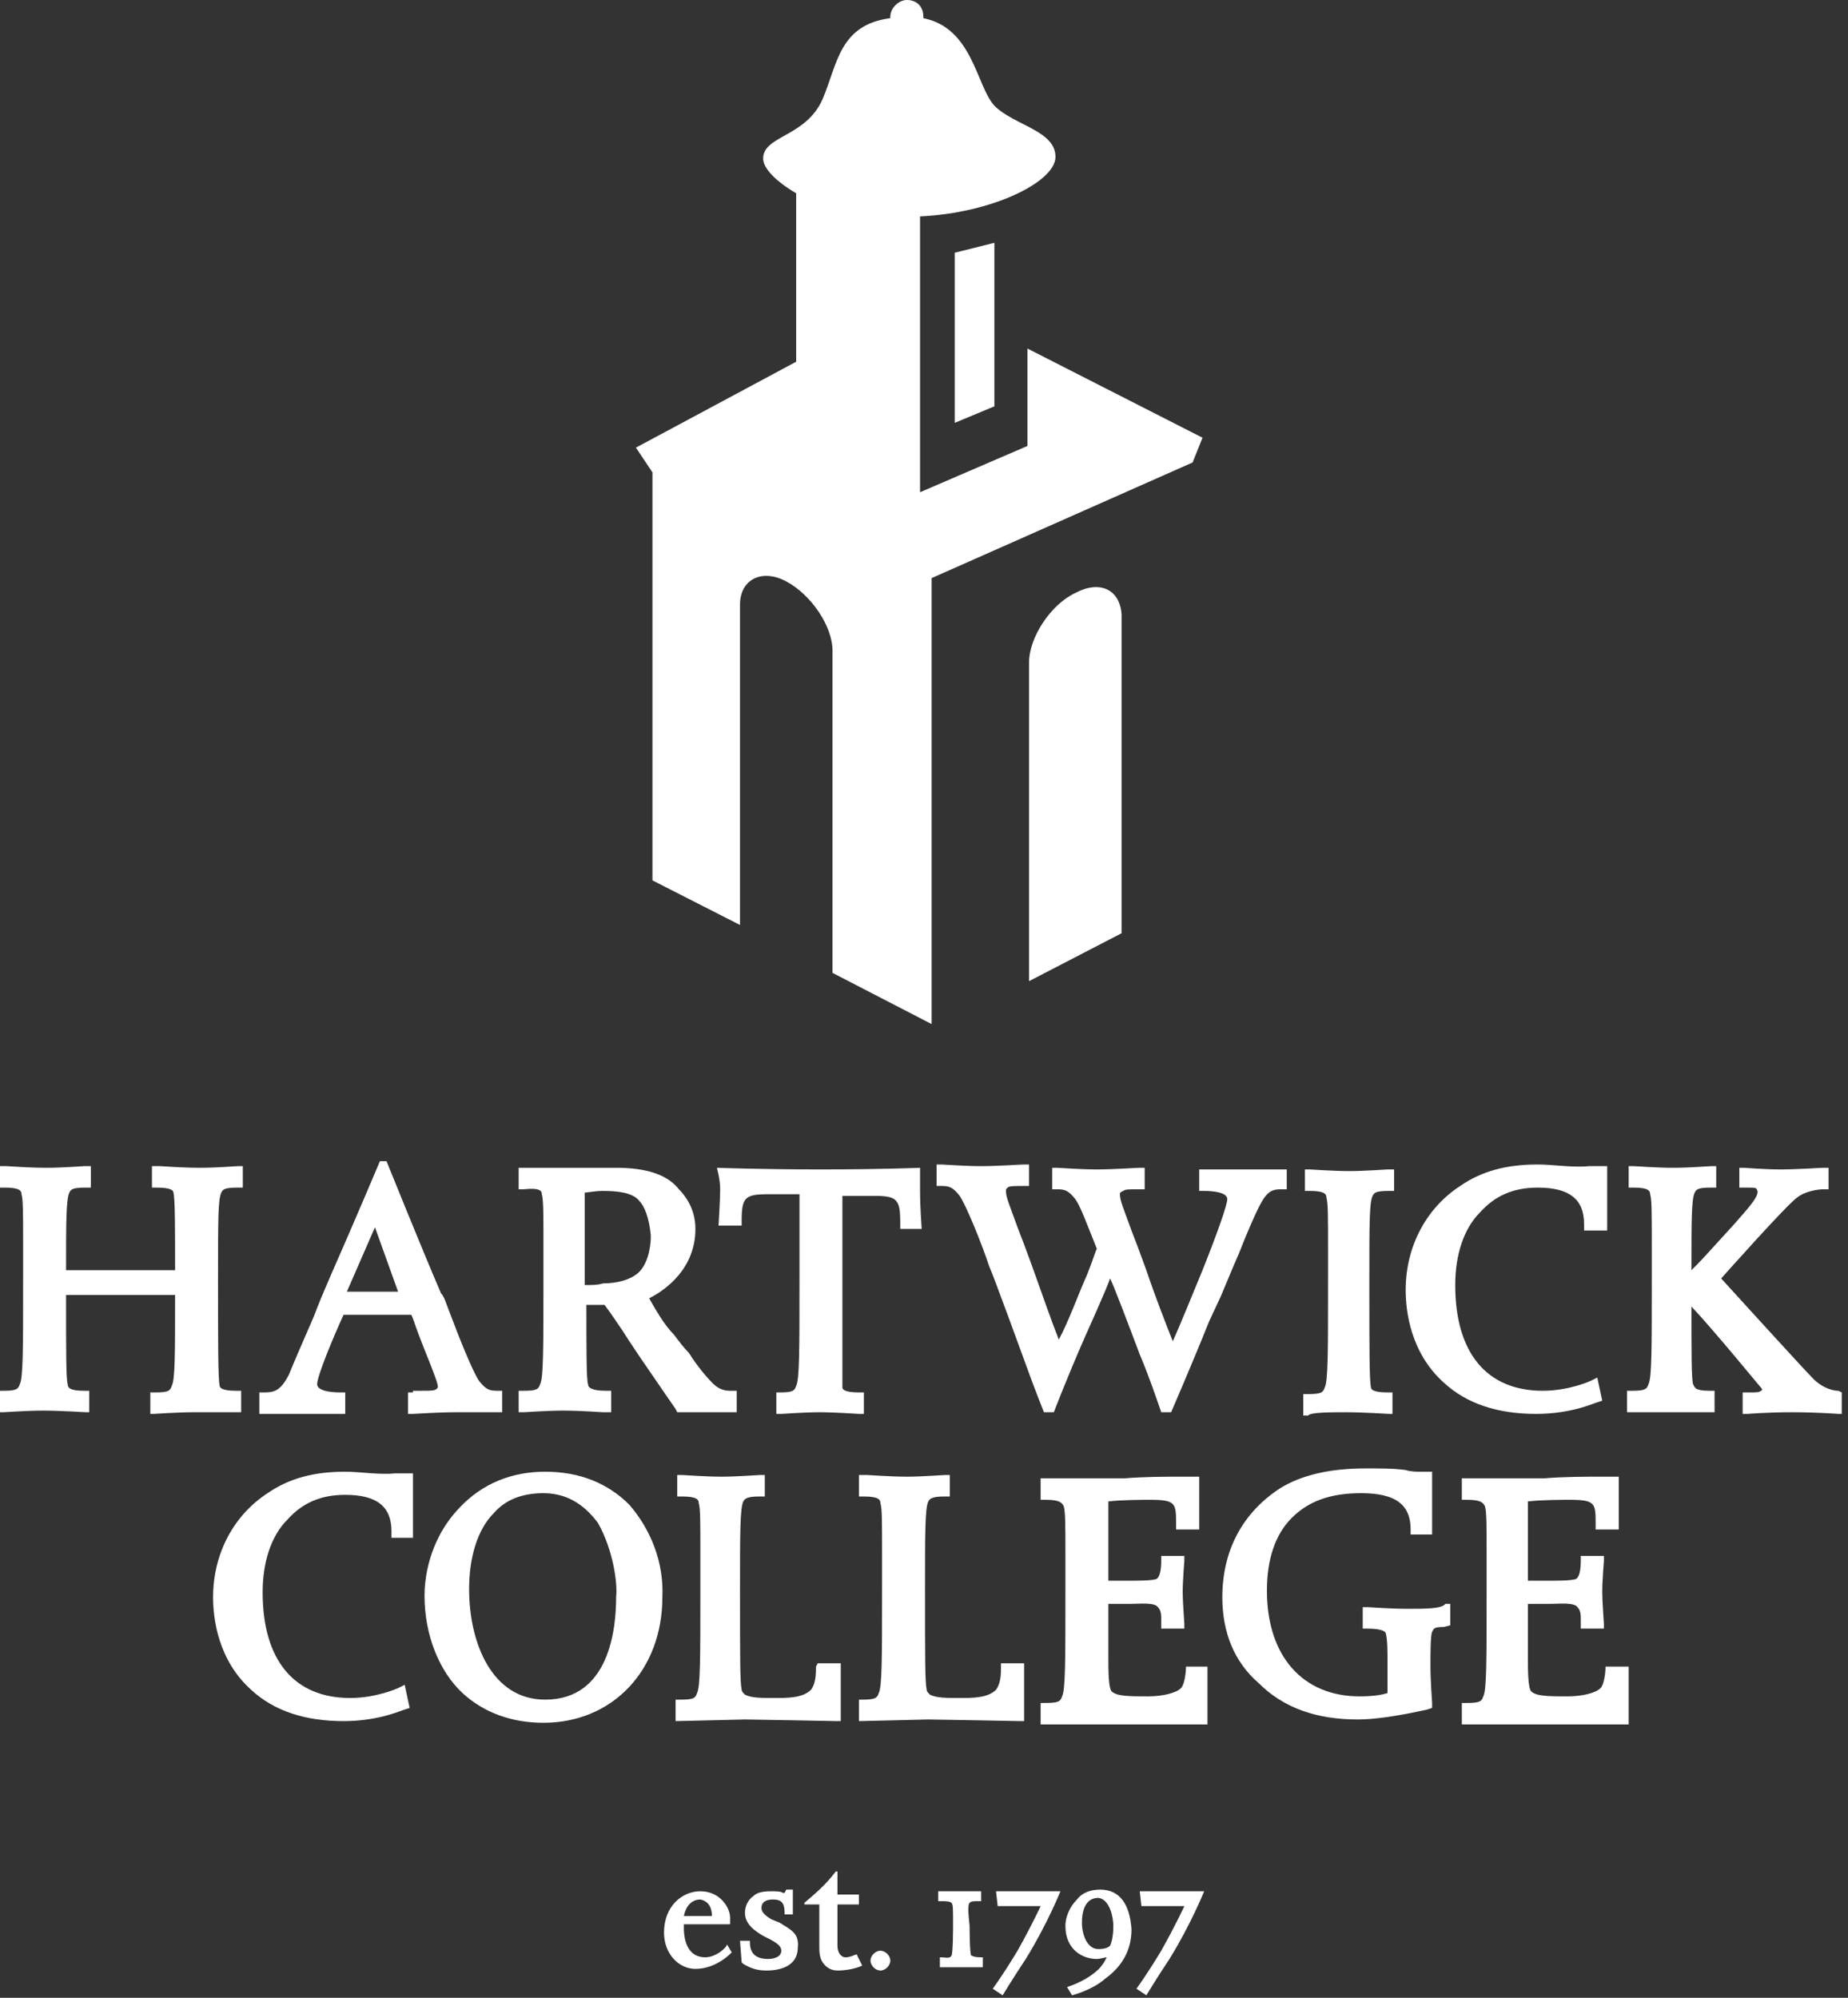
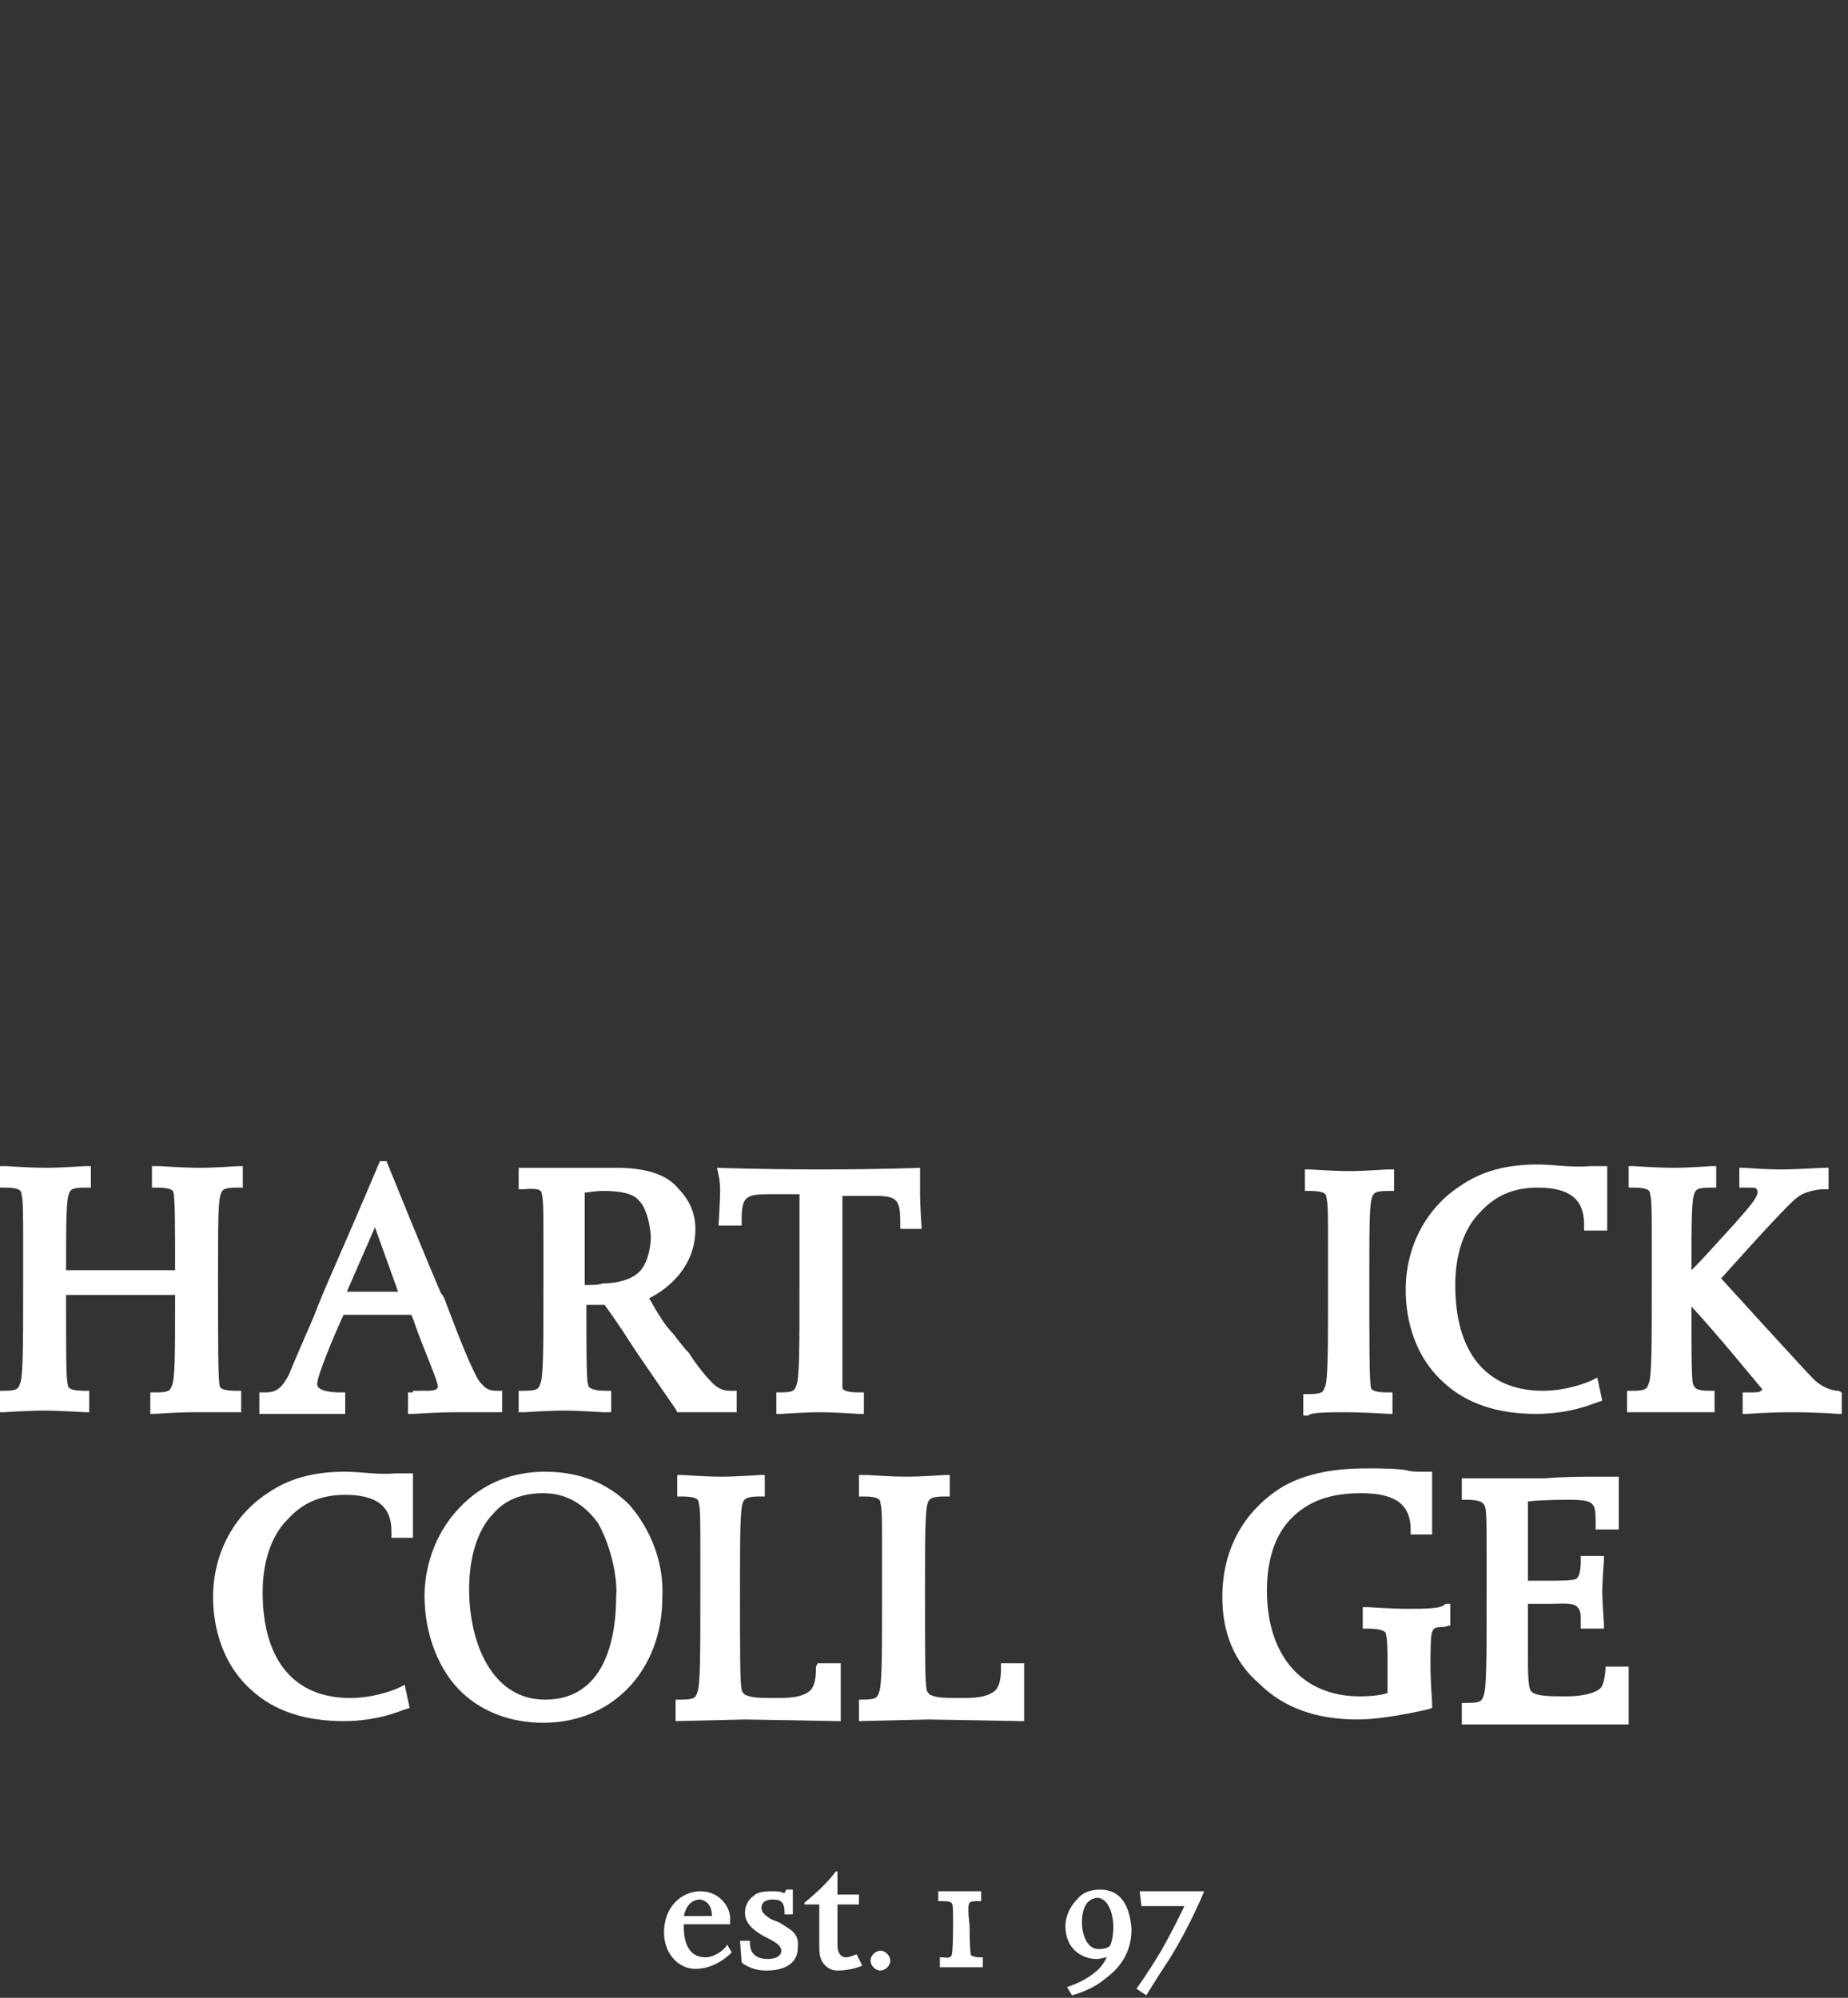
<svg xmlns="http://www.w3.org/2000/svg" width="148" height="160" viewBox="0 0 148 160" fill="none">
  <rect x="0" y="0" width="148" height="160" fill="#333333" stroke="none" />
-   <path d="M89.823 49.211V74.742L82.415 78.579V53.047C82.415 51.063 84.135 48.417 86.119 47.491C88.103 46.433 89.691 47.227 89.823 49.211ZM82.282 27.913V35.718L73.684 39.422V23.415V17.33C79.504 17.065 84.531 14.552 84.531 12.567C84.531 10.451 81.224 10.054 79.637 8.466C78.181 6.879 77.917 2.249 73.948 1.455C73.948 1.323 73.948 1.323 73.948 1.323C73.948 0.529 73.419 0 72.626 0C71.964 0 71.303 0.661 71.303 1.323V1.455C67.202 1.984 67.069 5.159 65.879 7.937C64.556 10.98 61.117 10.848 61.117 12.7C61.117 13.493 62.175 14.552 63.762 15.478V28.971L50.93 35.85L52.253 37.834V70.509L59.264 74.081V48.946C59.264 48.946 59.264 48.549 59.264 48.417C59.264 46.433 60.984 45.507 62.968 46.565C64.953 47.623 66.673 50.137 66.673 52.121C66.673 52.386 66.673 52.782 66.673 52.782V77.917L74.61 82.018V46.3L95.511 37.04L96.305 35.056L82.282 27.913ZM79.637 32.543V19.446L76.462 20.24V33.865L79.637 32.543Z" fill="white" />
  <path d="M43.39 95.644C43.522 96.04 43.522 97.231 43.522 99.612V99.744C43.522 100.538 43.522 101.464 43.522 102.39C43.522 108.078 43.522 110.327 43.258 110.857C43.126 111.253 42.993 111.386 41.935 111.386H41.538V113.105H41.935C42.067 113.105 43.787 112.973 45.11 112.973C46.433 112.973 48.285 113.105 48.285 113.105H48.946V111.386H48.549C47.359 111.386 47.094 111.121 47.094 110.857C46.962 110.592 46.962 107.814 46.962 104.507H48.417C48.814 105.036 49.74 106.359 50.401 107.417L51.195 108.608C53.179 111.518 54.105 112.841 54.105 112.841L54.238 113.105H59V111.386H58.471C57.809 111.386 57.413 111.121 57.016 110.724C56.619 110.327 55.825 109.401 55.164 108.343C54.767 107.946 54.37 107.417 53.973 106.888C53.179 106.094 52.518 104.904 51.989 103.978C53.312 103.316 55.693 101.596 55.693 98.421C55.693 96.834 54.899 95.776 54.37 95.247C53.444 94.056 51.724 93.527 49.343 93.527H41.538V95.247H41.935C43.258 95.114 43.39 95.379 43.39 95.644ZM46.83 102.919V95.511C47.094 95.511 47.623 95.379 48.285 95.379C49.475 95.379 50.666 95.511 51.195 96.173C51.592 96.57 51.989 97.496 52.121 98.951C52.121 100.274 51.724 101.332 51.195 101.861C50.534 102.522 49.343 102.787 48.285 102.787C47.888 102.919 47.359 102.919 46.83 102.919Z" fill="white" />
  <path d="M19.049 113.105H19.314V111.386H18.917C17.727 111.386 17.594 111.121 17.594 110.989C17.462 110.46 17.462 107.549 17.462 102.39C17.462 97.628 17.462 96.04 17.727 95.511C17.859 95.247 17.991 95.114 19.049 95.114H19.446V93.395H19.049C18.917 93.395 17.33 93.527 16.007 93.527C14.684 93.527 12.832 93.395 12.832 93.395H12.17V95.114H12.567C13.758 95.114 13.89 95.379 13.89 95.511C14.022 96.04 14.022 98.289 14.022 101.729C12.964 101.729 11.112 101.729 9.789 101.729C8.07 101.729 6.879 101.729 5.291 101.729C5.291 98.025 5.291 96.04 5.556 95.511C5.688 95.247 5.821 95.114 6.879 95.114H7.276V93.395H6.747C6.614 93.395 5.027 93.527 3.704 93.527C2.381 93.527 0.529 93.395 0.529 93.395H0V95.114H0.397C1.587 95.114 1.72 95.379 1.72 95.644C1.852 96.04 1.852 97.231 1.852 99.612V99.744C1.852 100.538 1.852 101.464 1.852 102.39C1.852 108.078 1.852 110.327 1.587 110.856C1.455 111.253 1.323 111.386 0.265 111.386H0V113.105H0.265C0.265 113.105 2.249 112.973 3.439 112.973C4.762 112.973 6.879 113.105 6.879 113.105H7.144V111.386H6.747C5.556 111.386 5.424 111.121 5.424 110.856C5.291 110.46 5.291 108.343 5.291 103.713H14.022C14.022 108.475 14.022 110.46 13.758 110.989C13.626 111.386 13.493 111.518 12.435 111.518H12.038V113.238H12.303C12.303 113.238 14.287 113.105 15.478 113.105C17.594 113.105 18.917 113.105 19.049 113.105Z" fill="white" />
  <path d="M32.675 111.518V113.238H33.072C33.204 113.238 35.056 113.105 36.511 113.105H40.215V111.386H39.818C39.157 111.386 38.892 111.253 38.363 110.592C37.834 109.798 36.776 107.152 35.982 105.036C35.718 104.374 35.585 103.845 35.321 103.581C33.998 100.538 30.955 92.998 30.955 92.998H30.426C30.426 92.998 28.706 97.099 26.325 102.522C25.928 103.448 25.531 104.374 25.134 105.433C24.209 107.549 23.415 109.401 23.15 110.063C22.489 111.386 21.96 111.518 21.166 111.518H20.769V113.238H27.648V111.518H27.251C26.457 111.518 25.399 111.386 25.399 110.856C25.399 110.195 26.722 107.02 27.516 105.3H32.939C33.072 105.565 33.204 105.962 33.336 106.359C33.998 108.211 35.188 110.856 35.056 111.121C34.924 111.386 34.659 111.386 33.601 111.386H33.072V111.518H32.675ZM31.881 103.448H27.78L30.029 98.289L31.881 103.448Z" fill="white" />
  <path d="M147.235 111.386C146.574 111.386 145.78 110.989 145.251 110.46C144.457 109.666 137.843 102.39 137.843 102.39C137.843 102.39 143.135 96.437 143.928 95.908C144.59 95.379 145.648 95.247 146.045 95.247H146.442V93.527H146.045C145.78 93.527 143.928 93.659 142.605 93.659C141.283 93.659 139.695 93.527 139.695 93.527H139.298V95.114H139.695C140.753 95.114 140.621 95.114 140.753 95.379C140.886 95.908 139.563 97.231 138.901 98.025C136.256 100.935 136.256 100.935 135.462 101.729C135.462 97.76 135.462 96.04 135.726 95.511C135.859 95.247 135.991 95.114 137.049 95.114H137.446V93.395H137.049C136.917 93.395 135.33 93.527 134.007 93.527C132.684 93.527 130.964 93.395 130.832 93.395H130.435V95.114H130.832C132.022 95.114 132.155 95.379 132.155 95.644C132.287 96.04 132.287 97.231 132.287 99.612C132.287 100.406 132.287 101.332 132.287 102.39C132.287 108.078 132.287 110.327 132.022 110.856C131.89 111.253 131.758 111.386 130.7 111.386H130.303V113.105H130.7C130.832 113.105 132.552 113.105 133.742 113.105C135.065 113.105 136.653 113.105 136.917 113.105H137.314V111.386H136.917C135.727 111.386 135.727 111.121 135.594 110.856C135.462 110.46 135.462 108.343 135.462 104.639C137.446 106.756 140.886 110.989 141.018 111.121C141.15 111.253 141.15 111.386 141.018 111.386C140.886 111.518 140.753 111.518 139.96 111.518H139.563V113.238H139.96C139.96 113.238 141.547 113.105 143.531 113.105C145.516 113.105 147.235 113.238 147.235 113.238H147.5V111.518L147.235 111.386Z" fill="white" />
-   <path d="M99.215 100.406C99.877 98.686 100.538 97.231 100.803 96.702C101.464 95.379 101.861 95.247 102.655 95.247H103.052V93.659H96.04V95.379H96.437C97.231 95.379 98.289 95.511 98.289 96.04C98.289 96.437 97.628 98.421 96.305 101.729C95.644 103.316 94.585 105.962 93.924 107.417C93.395 106.094 92.469 103.713 91.807 101.729C91.278 100.274 90.881 99.215 90.617 98.554C89.955 96.702 89.691 96.173 89.691 95.644C89.691 95.511 89.691 95.511 89.955 95.379C90.088 95.247 90.484 95.247 91.278 95.247H91.675V93.527H91.278C91.014 93.527 89.162 93.659 87.839 93.659C86.516 93.659 84.796 93.527 84.664 93.527H84.267V95.247H84.664C85.325 95.247 85.59 95.379 86.119 96.04C86.516 96.57 87.045 98.025 87.839 100.009C87.706 100.274 87.574 100.803 87.045 102.126C86.383 103.581 85.59 105.83 84.796 107.285C84.267 105.962 83.341 103.316 82.68 101.464C82.15 100.009 81.754 98.951 81.489 98.289C80.828 96.437 80.563 95.908 80.563 95.379C80.563 95.247 80.563 95.247 80.695 95.114C80.828 94.982 81.224 94.982 82.018 94.982H82.415V93.262H82.018C81.754 93.262 79.901 93.395 78.579 93.395C77.256 93.395 75.536 93.262 75.404 93.262H75.007V94.982H75.404C76.065 94.982 76.33 95.114 76.859 95.776C77.388 96.57 78.579 99.48 79.24 101.464C79.505 101.993 82.15 109.269 82.15 109.269C82.812 111.121 83.606 113.105 83.606 113.105H84.399C84.399 113.105 85.457 110.327 86.913 107.02C86.913 107.02 88.765 102.919 88.897 102.39C89.029 102.522 90.484 106.359 91.278 108.475C92.072 110.327 92.998 113.105 92.998 113.105H93.792C93.792 113.105 95.511 109.137 96.834 105.83L97.76 103.845C98.157 102.919 98.686 101.596 99.215 100.406Z" fill="white" />
  <path d="M57.677 95.247C57.677 96.04 57.545 98.157 57.545 98.157H59.397V97.76C59.397 95.908 59.661 95.644 61.514 95.644H64.027V102.522C64.027 108.211 64.027 110.46 63.762 110.989C63.63 111.386 63.498 111.518 62.44 111.518H62.175V113.238H62.572C62.704 113.238 64.424 113.105 65.614 113.105C66.937 113.105 68.657 113.238 68.789 113.238H69.186V111.518H68.789C67.599 111.518 67.466 111.253 67.466 111.121C67.466 110.46 67.466 107.814 67.466 102.522V95.776H69.98C71.832 95.776 72.097 96.04 72.097 97.892V98.421H73.816C73.816 98.421 73.684 96.702 73.684 95.379C73.684 94.056 73.684 93.527 73.684 93.527C73.684 93.527 70.641 93.659 65.747 93.659C60.852 93.659 57.413 93.527 57.413 93.527C57.413 93.527 57.677 94.453 57.677 95.247Z" fill="white" />
  <path d="M107.814 113.105C109.137 113.105 111.253 113.238 111.253 113.238H111.518V111.518H111.121C109.931 111.518 109.798 111.253 109.798 111.121C109.666 110.592 109.666 107.946 109.666 102.655C109.666 97.892 109.666 96.305 109.931 95.776C110.063 95.511 110.195 95.379 111.253 95.379H111.65V93.659H111.121C110.989 93.659 109.269 93.791 108.079 93.791C106.756 93.791 105.036 93.659 104.904 93.659H104.507V95.379H104.904C106.094 95.379 106.227 95.644 106.227 95.908C106.359 96.305 106.359 97.496 106.359 99.877C106.359 100.67 106.359 101.596 106.359 102.655C106.359 108.343 106.359 110.592 106.094 111.121C105.962 111.518 105.83 111.65 104.771 111.65H104.375V113.37H104.771C104.904 113.105 106.623 113.105 107.814 113.105Z" fill="white" />
  <path d="M123.159 93.262C120.646 93.262 118.661 93.791 116.942 94.982C114.296 96.702 112.576 99.744 112.576 103.316C112.576 105.036 112.973 108.343 115.619 110.724C117.471 112.444 119.984 113.238 123.027 113.238C125.937 113.238 127.789 112.312 127.921 112.312L128.318 112.179L127.921 110.327L127.392 110.592C127.392 110.592 125.673 111.386 123.556 111.386C119.058 111.386 116.545 108.343 116.545 102.919C116.545 100.538 117.206 98.421 118.529 97.099C119.72 95.776 121.175 95.114 123.159 95.114C125.673 95.114 126.863 96.04 126.863 98.025V98.554H128.715V93.395C128.715 93.395 127.789 93.395 127.26 93.395C125.937 93.527 124.35 93.262 123.159 93.262Z" fill="white" />
  <path d="M27.648 117.868C25.134 117.868 23.15 118.397 21.43 119.587C18.785 121.307 17.065 124.35 17.065 127.921C17.065 129.641 17.462 132.948 20.108 135.33C21.96 137.049 24.473 137.843 27.516 137.843C30.426 137.843 32.278 136.917 32.41 136.917L32.807 136.785L32.41 134.933L31.881 135.197C31.881 135.197 30.161 135.991 28.045 135.991C23.547 135.991 21.034 132.948 21.034 127.525C21.034 125.143 21.695 123.027 23.018 121.704C24.208 120.381 25.664 119.72 27.648 119.72C30.161 119.72 31.352 120.646 31.352 122.63V123.159H33.072V118C33.072 118 32.146 118 31.616 118C30.426 118.132 28.838 117.868 27.648 117.868Z" fill="white" />
  <path d="M65.35 133.478C65.35 134.007 65.35 134.8 64.953 135.33C64.292 135.991 63.101 135.991 62.043 135.991C60.984 135.991 60.191 135.991 59.661 135.726C59.529 135.594 59.397 135.462 59.397 135.33C59.265 134.668 59.265 132.948 59.265 127.128C59.265 122.895 59.265 120.778 59.529 120.249C59.661 119.984 59.926 119.852 60.852 119.852H61.249V118.132H60.852C60.72 118.132 59 118.265 57.809 118.265C56.487 118.265 54.767 118.132 54.635 118.132H54.238V119.852H54.635C55.825 119.852 55.958 120.117 55.958 120.381C56.09 120.778 56.09 121.836 56.09 124.35V124.747C56.09 125.408 56.09 126.202 56.09 127.128C56.09 132.816 56.09 135.065 55.825 135.594C55.693 135.991 55.561 136.123 54.502 136.123H54.105V137.843L59.661 137.711C60.323 137.711 67.07 137.843 67.07 137.843H67.334V133.213H65.482L65.35 133.478Z" fill="white" />
  <path d="M80.166 133.478C80.166 134.007 80.166 134.8 79.769 135.33C79.108 135.991 77.917 135.991 76.859 135.991C75.8 135.991 75.007 135.991 74.478 135.726C74.345 135.594 74.213 135.462 74.213 135.33C74.081 134.668 74.081 132.948 74.081 127.128C74.081 122.895 74.081 120.778 74.345 120.249C74.478 119.984 74.742 119.852 75.668 119.852H76.065V118.132H75.668C75.536 118.132 73.816 118.265 72.626 118.265C71.303 118.265 69.583 118.132 69.451 118.132H68.789V119.852H69.186C70.377 119.852 70.509 120.117 70.509 120.381C70.641 120.778 70.641 121.836 70.641 124.35V124.747C70.641 125.408 70.641 126.202 70.641 127.128C70.641 132.816 70.641 135.065 70.377 135.594C70.245 135.991 70.112 136.123 69.054 136.123H68.789V137.843L74.345 137.711C75.007 137.711 81.753 137.843 81.753 137.843H82.018V133.213H80.166V133.478Z" fill="white" />
  <path d="M112.708 128.848C111.386 128.848 109.666 128.715 109.534 128.715H109.137V130.435H109.534C110.724 130.435 110.989 130.7 110.989 130.832C111.121 131.361 111.121 132.287 111.121 133.213V135.594C110.724 135.726 110.063 135.859 108.872 135.859C104.374 135.859 101.464 132.684 101.464 127.392C101.464 124.879 102.126 122.895 103.448 121.572C104.771 120.249 106.491 119.587 109.004 119.587C111.782 119.587 112.973 120.513 112.973 122.498V122.895H114.693V117.868H113.767C113.502 117.868 112.973 117.868 112.576 117.735C111.65 117.603 110.592 117.603 109.401 117.603C106.491 117.603 104.242 118.132 102.522 119.191C99.48 121.175 97.892 124.217 97.892 127.922C97.892 130.7 98.818 133.081 100.803 134.8C102.787 136.785 105.433 137.711 108.74 137.711C110.063 137.711 111.915 137.446 114.296 136.917L114.693 136.785V136.388C114.693 136.388 114.56 134.536 114.56 133.478C114.56 132.552 114.56 130.964 114.693 130.7C114.825 130.435 114.825 130.303 115.619 130.303L116.148 130.17V128.451H115.751C115.487 128.848 114.164 128.848 112.708 128.848Z" fill="white" />
-   <path d="M94.982 133.478C94.982 134.007 94.85 134.933 94.585 135.197C94.188 135.594 93.13 135.859 91.939 135.859C90.484 135.859 89.426 135.859 89.029 135.462C88.765 135.197 88.765 133.61 88.765 132.948V128.451H90.617C91.278 128.451 92.469 128.318 92.733 128.715C92.998 128.98 92.998 129.377 92.998 129.641C92.998 130.038 92.998 130.435 92.998 130.435H94.85V130.038C94.85 129.906 94.718 128.318 94.718 127.525C94.718 126.599 94.85 125.011 94.85 125.011V124.614H92.998V125.011C92.998 125.805 92.865 126.334 92.601 126.466C92.204 126.599 91.146 126.599 90.22 126.599H88.765V120.249C89.823 120.117 91.675 120.117 92.072 120.117C94.188 120.117 94.188 120.381 94.188 122.101V122.498H96.04V118.265H94.718C93.395 118.265 91.675 118.265 90.088 118.397H89.823C88.632 118.397 87.706 118.397 87.177 118.397H83.341V120.117H83.738C84.928 120.117 85.061 120.381 85.193 120.646C85.325 121.043 85.325 122.233 85.325 124.614C85.325 125.408 85.325 126.334 85.325 127.392C85.325 133.081 85.325 135.33 85.061 135.859C84.928 136.256 84.796 136.388 83.738 136.388H83.341V138.108H83.605C83.738 138.108 89.691 138.108 91.543 138.108C92.601 138.108 96.437 138.108 96.437 138.108H96.702V133.478H94.85H94.982Z" fill="white" />
  <path d="M128.583 133.478C128.583 134.007 128.451 134.933 128.186 135.197C127.789 135.594 126.731 135.859 125.54 135.859C124.085 135.859 123.027 135.859 122.63 135.462C122.365 135.197 122.365 133.61 122.365 132.948V128.451H124.217C124.879 128.451 126.069 128.318 126.334 128.715C126.599 128.98 126.599 129.377 126.599 129.641C126.599 130.038 126.599 130.435 126.599 130.435H128.451V130.038C128.451 129.906 128.318 128.318 128.318 127.525C128.318 126.599 128.451 125.011 128.451 125.011V124.614H126.599V125.011C126.599 125.805 126.466 126.334 126.202 126.466C125.805 126.599 124.747 126.599 123.821 126.599H122.365V120.249C123.424 120.117 125.276 120.117 125.673 120.117C127.789 120.117 127.789 120.381 127.789 122.101V122.498H129.641V118.265H128.318C126.995 118.265 125.276 118.265 123.688 118.397H123.424C122.233 118.397 121.307 118.397 120.778 118.397H117.074V120.117H117.471C118.661 120.117 118.794 120.381 118.926 120.646C119.058 121.043 119.058 122.233 119.058 124.614C119.058 125.408 119.058 126.334 119.058 127.392C119.058 133.081 119.058 135.33 118.794 135.859C118.661 136.256 118.529 136.388 117.471 136.388H117.074V138.108H117.339C117.471 138.108 123.424 138.108 125.276 138.108C126.334 138.108 130.17 138.108 130.17 138.108H130.435V133.478H128.583Z" fill="white" />
  <path d="M50.401 120.513C48.682 118.794 46.433 117.868 43.655 117.868C41.009 117.868 38.628 118.794 36.776 120.778C34.262 123.424 33.998 126.599 33.998 127.789C33.998 130.964 35.188 133.874 37.04 135.594C38.76 137.182 41.009 137.975 43.523 137.975C49.078 137.975 53.047 133.742 53.047 127.921C53.179 125.143 52.121 122.498 50.401 120.513ZM49.343 127.921C49.343 130.435 48.814 136.123 43.655 136.123C39.422 136.123 37.57 131.626 37.57 127.26C37.57 124.747 38.231 122.498 39.554 121.175C40.48 120.117 41.803 119.587 43.523 119.587C45.771 119.587 47.094 120.91 47.888 121.969C49.078 124.085 49.475 126.731 49.343 127.921Z" fill="white" />
  <path d="M56.487 156.76C55.164 156.76 54.767 155.57 54.767 154.379V154.114H58.471C58.471 154.114 58.471 153.85 58.471 153.585C58.471 152.791 57.677 151.469 56.09 151.469C54.635 151.469 53.179 152.659 53.179 154.776C53.179 156.496 54.37 157.686 55.693 157.686C57.413 157.686 58.603 156.363 58.603 156.363L58.206 155.702C58.339 155.834 57.413 156.76 56.487 156.76ZM57.016 153.453H54.767C54.899 152.791 55.296 152.13 56.09 152.13C56.751 152.262 57.016 152.791 57.016 153.453Z" fill="white" />
  <path d="M62.44 153.982L61.778 153.718C61.117 153.321 60.984 153.056 60.984 152.792C60.984 152.527 61.117 152.13 61.91 152.13C62.572 152.13 62.836 152.395 62.836 153.188V153.321H63.498V151.336H62.969L62.836 151.601C62.836 151.601 62.836 151.601 62.704 151.601C62.572 151.469 62.043 151.469 61.778 151.469C60.984 151.469 60.587 151.601 60.323 151.866C59.926 152.13 59.661 152.659 59.661 153.188C59.661 154.114 60.455 154.644 61.117 155.04L61.381 155.173C62.175 155.57 62.572 155.834 62.572 156.231C62.572 156.76 61.91 156.892 61.514 156.892C60.587 156.892 60.058 156.496 60.058 155.57V155.437H59.265L59.397 157.157L59.529 157.289C60.191 157.686 60.72 157.818 61.381 157.818C62.572 157.818 63.895 157.422 63.895 155.966C64.027 154.776 63.233 154.511 62.44 153.982Z" fill="white" />
  <path d="M67.731 156.76C67.334 156.76 67.07 156.363 67.07 155.834V152.527H68.789V151.733H67.07V149.881H66.937C66.144 150.939 65.35 151.601 64.424 152.395V152.527H65.614C65.614 152.527 65.614 154.511 65.614 155.834C65.614 156.231 65.614 156.76 65.879 157.157C66.144 157.554 66.54 157.818 67.07 157.818C68.26 157.818 69.054 157.422 69.054 157.422L68.657 156.628C68.657 156.363 68.26 156.76 67.731 156.76Z" fill="white" />
  <path d="M70.509 156.231C70.112 156.231 69.715 156.628 69.715 157.025C69.715 157.421 70.112 157.818 70.509 157.818C70.906 157.818 71.303 157.421 71.303 157.025C71.303 156.628 70.906 156.231 70.509 156.231Z" fill="white" />
  <path d="M77.652 152.395C77.785 152.262 77.917 152.262 78.446 152.262C78.578 152.262 78.578 152.262 78.578 152.262V151.469H75.139V152.262H75.403C75.668 152.262 76.065 152.262 76.197 152.395C76.329 152.527 76.329 152.791 76.329 154.247C76.329 154.247 76.329 156.496 76.197 156.628C76.065 156.892 75.668 156.76 75.403 156.76H75.271V157.554H78.711V156.76H78.578C77.917 156.76 77.917 156.628 77.785 156.628C77.652 156.496 77.652 154.247 77.652 154.247C77.52 153.056 77.52 152.527 77.652 152.395Z" fill="white" />
  <path d="M91.41 152.659H94.85C94.85 152.659 94.188 154.114 92.998 156.231C91.807 158.215 91.013 159.274 91.013 159.274L91.807 159.803C91.807 159.803 92.601 158.48 93.659 156.892C95.379 154.114 96.437 151.469 96.437 151.469H91.278L91.41 152.659Z" fill="white" />
-   <path d="M79.901 152.659H83.341C83.341 152.659 82.679 154.114 81.489 156.231C80.298 158.215 79.504 159.274 79.504 159.274L80.298 159.803C80.298 159.803 81.092 158.48 82.15 156.892C83.87 154.114 84.928 151.469 84.928 151.469H79.769L79.901 152.659Z" fill="white" />
  <path d="M88.103 151.336C87.309 151.336 86.648 151.601 86.251 152.13C85.722 152.659 85.325 153.453 85.325 154.247C85.325 156.099 86.648 156.892 87.839 156.892C88.103 156.892 88.5 156.76 88.632 156.76C88.5 157.025 88.236 157.554 87.706 157.951C86.78 158.744 85.457 159.141 85.457 159.141L85.854 159.803C85.854 159.803 87.442 159.406 88.5 158.48C89.955 157.422 90.617 156.099 90.617 154.511C90.484 152.527 89.691 151.336 88.103 151.336ZM89.162 154.247C89.162 155.04 89.029 155.57 88.897 155.834C88.765 155.966 88.5 156.099 87.971 156.099C87.045 156.099 86.648 154.908 86.648 153.982C86.648 153.056 86.913 151.998 87.971 151.998C88.897 152.13 89.162 153.585 89.162 154.247Z" fill="white" />
</svg>